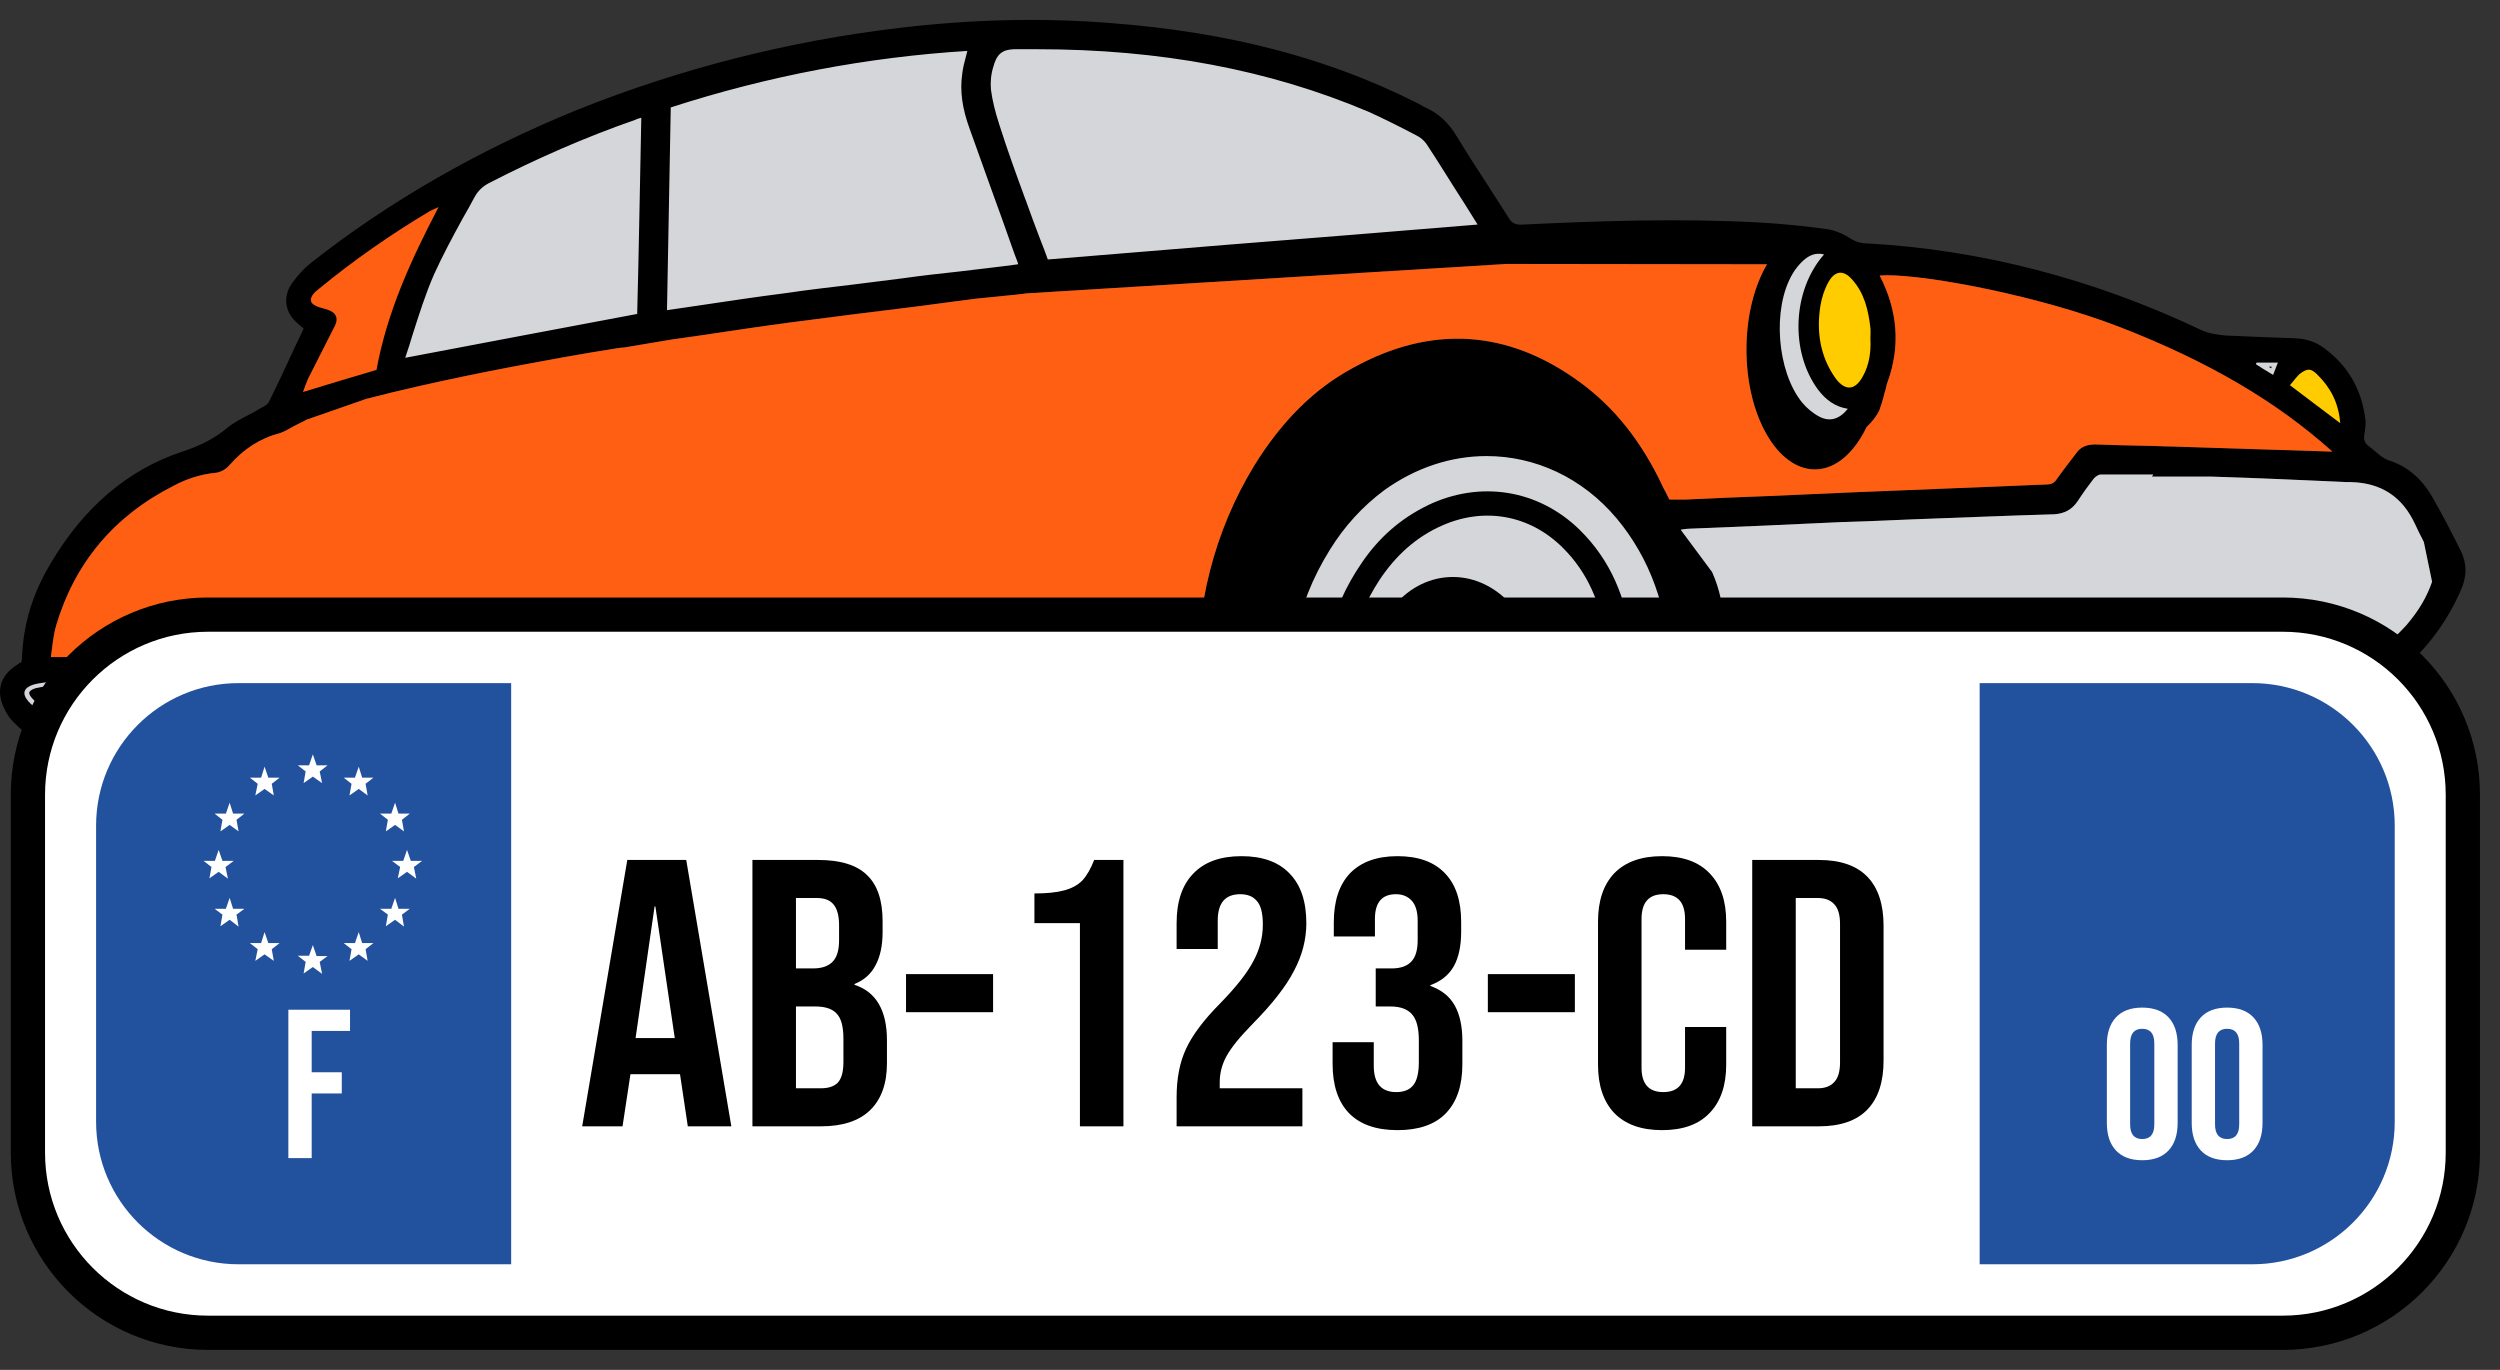
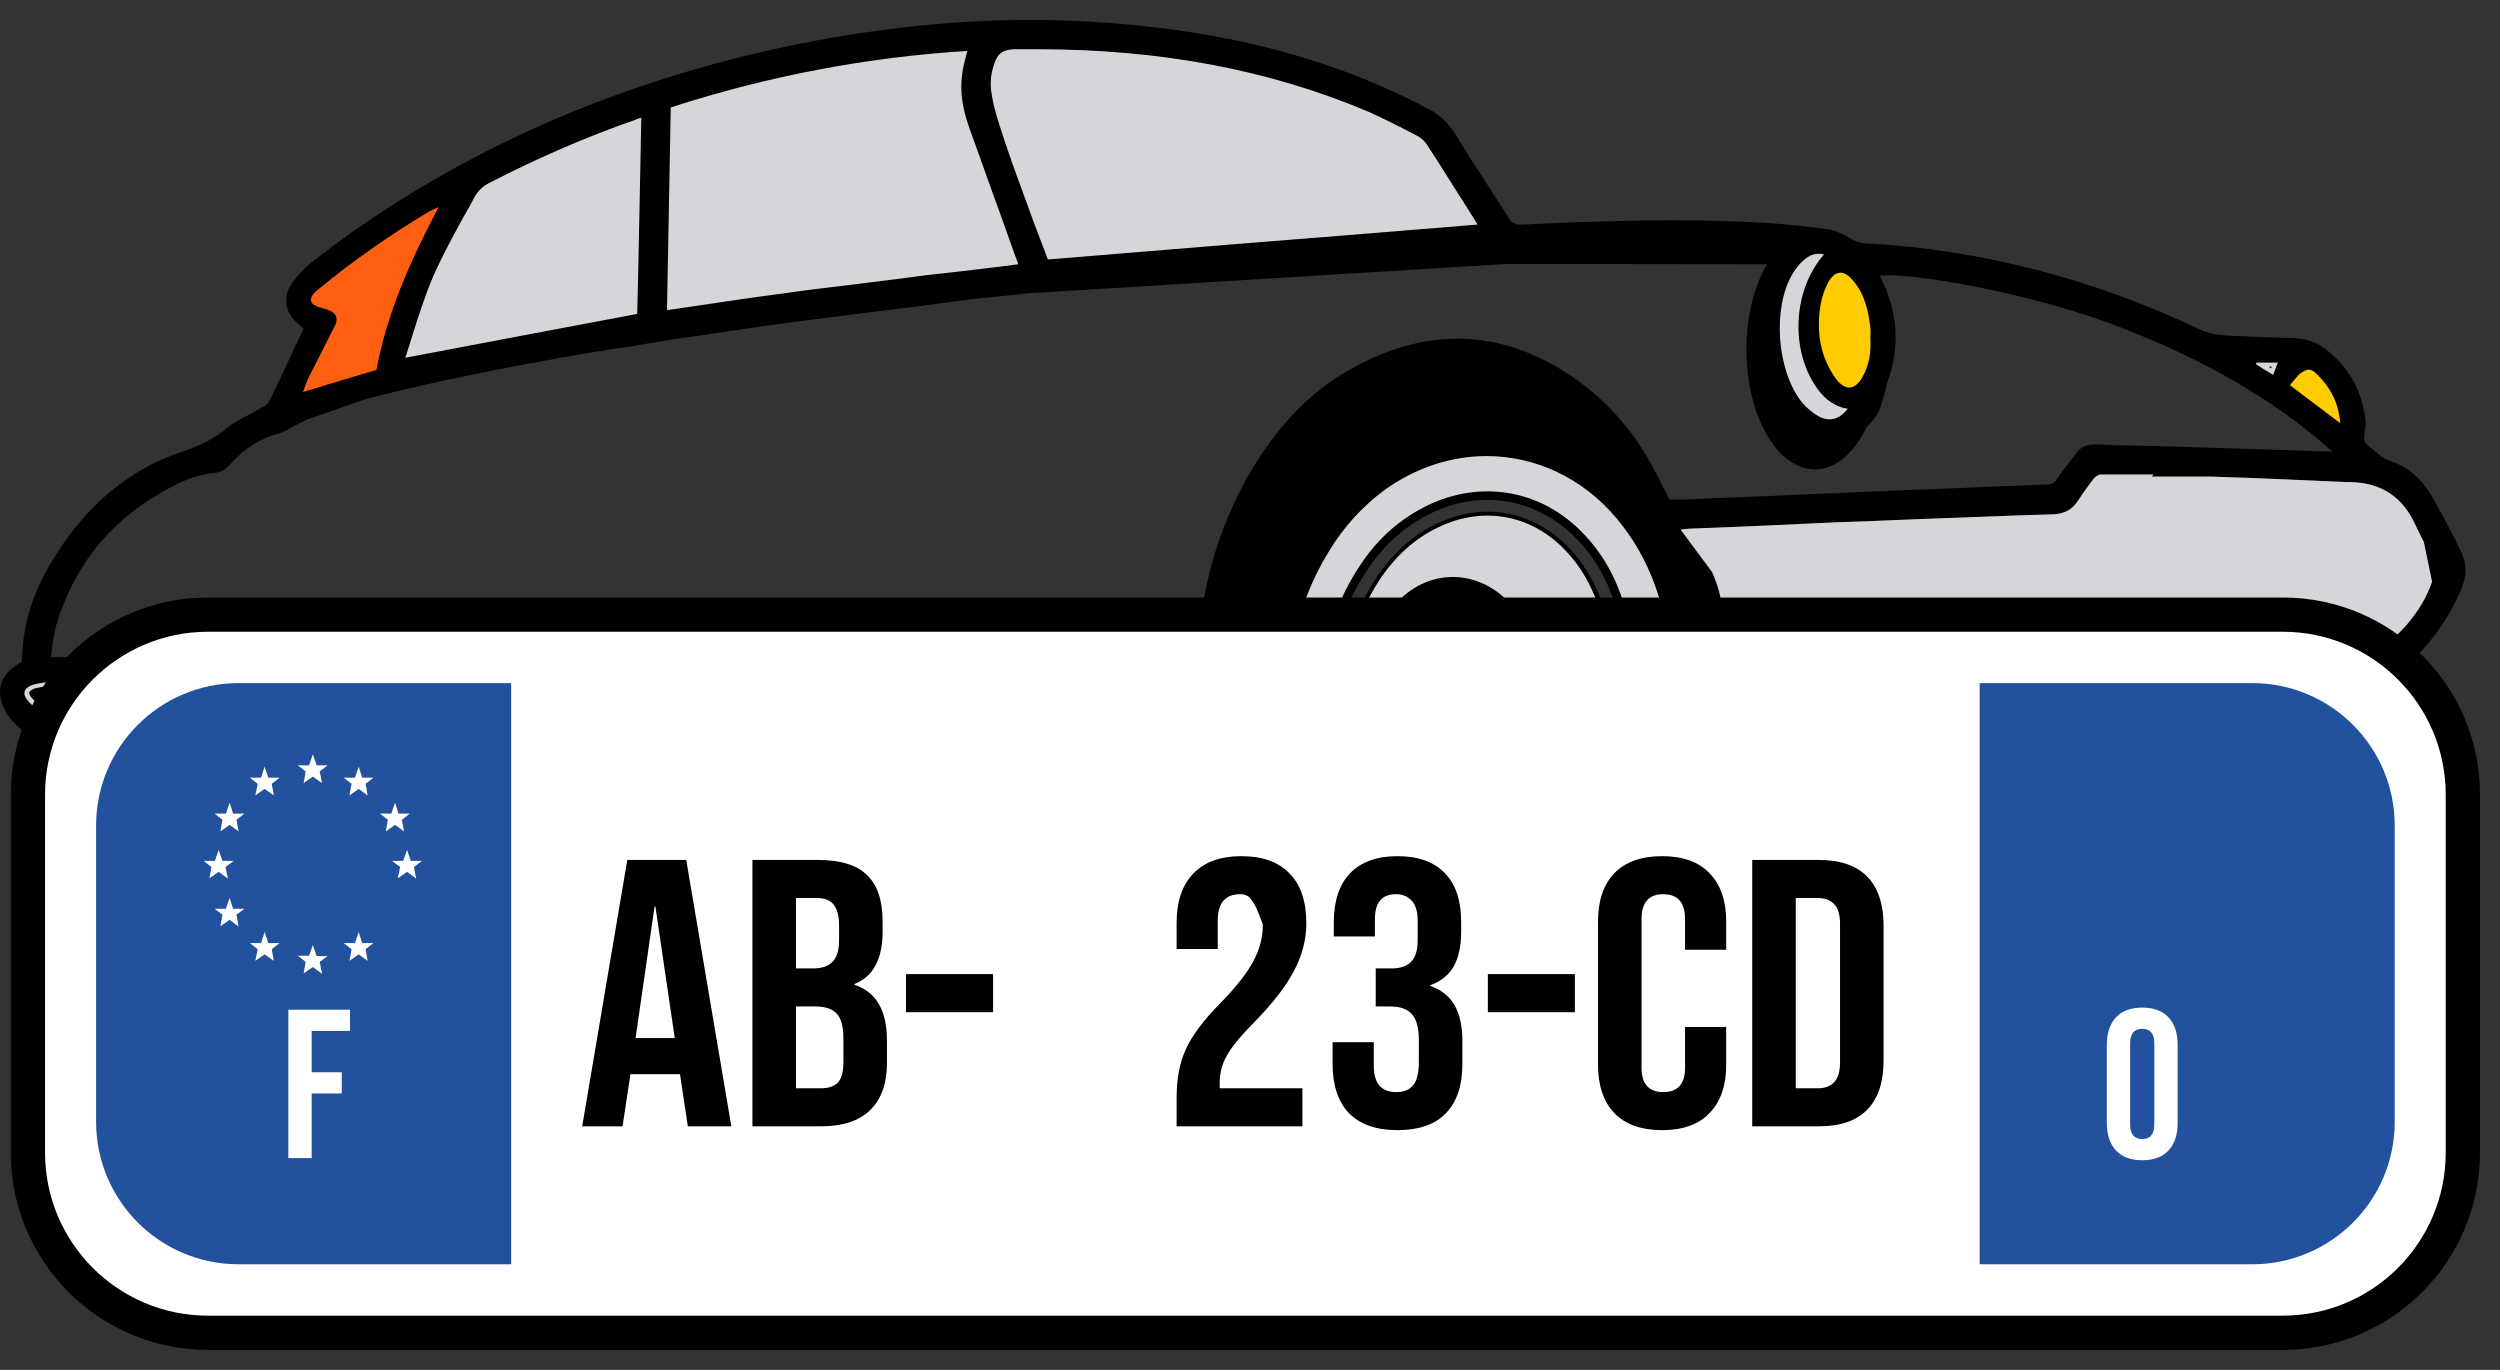
<svg xmlns="http://www.w3.org/2000/svg" width="73" height="40" viewBox="0 0 73 40" fill="none">
  <rect x="0" y="0" width="73" height="40" fill="#333333" stroke="none" />
  <g id="Group 212">
    <path id="Vector" d="M43.336 6.667C39.066 7.017 34.806 7.357 30.515 7.707C30.285 7.107 30.055 6.507 29.826 5.887C29.555 5.147 29.285 4.407 29.046 3.657C28.936 3.327 28.846 2.977 28.805 2.627C28.776 2.387 28.805 2.127 28.875 1.887C28.995 1.467 29.195 1.307 29.605 1.297C33.185 1.227 36.666 1.717 39.986 3.127C40.465 3.337 40.935 3.577 41.395 3.817C41.526 3.887 41.666 3.987 41.745 4.117C42.255 4.897 42.745 5.687 43.245 6.477C43.276 6.527 43.295 6.597 43.325 6.647L43.336 6.667Z" fill="#D4D6D9" />
    <path id="Vector_2" d="M19.346 9.207C19.386 7.137 19.426 5.117 19.466 3.047C22.376 2.097 25.346 1.527 28.406 1.357C28.336 1.657 28.256 1.917 28.216 2.187C28.146 2.717 28.256 3.237 28.436 3.727C28.866 4.937 29.306 6.147 29.736 7.357C29.786 7.487 29.836 7.627 29.906 7.817C28.706 7.997 27.536 8.087 26.376 8.247C25.216 8.397 24.056 8.537 22.906 8.697C21.736 8.857 20.576 9.037 19.346 9.207Z" fill="#D4D6D9" />
    <path id="Vector_3" d="M48.866 19.377C48.846 21.437 48.296 23.097 47.066 24.497C46.266 25.407 45.286 26.057 44.096 26.317C42.346 26.687 40.816 26.217 39.536 24.997C38.536 24.037 37.946 22.847 37.706 21.497C37.346 19.537 37.676 17.687 38.736 15.977C39.166 15.287 39.706 14.707 40.356 14.227C42.616 12.577 45.516 12.917 47.306 15.067C48.396 16.377 48.846 17.907 48.866 19.377ZM47.556 19.397C47.546 19.187 47.536 18.967 47.516 18.737C47.376 17.517 46.936 16.427 46.036 15.547C44.866 14.397 43.216 14.137 41.746 14.857C40.976 15.227 40.356 15.787 39.866 16.497C38.936 17.847 38.596 19.337 38.806 20.947C38.956 22.127 39.416 23.177 40.286 24.007C41.136 24.807 42.146 25.177 43.316 25.037C44.266 24.917 45.096 24.507 45.776 23.817C46.986 22.597 47.526 21.097 47.556 19.387V19.397Z" fill="#D4D6D9" />
    <path id="Vector_4" d="M18.725 9.267C16.355 9.717 14.045 10.147 11.695 10.587C11.695 10.527 11.695 10.437 11.715 10.357C11.985 9.547 12.225 8.727 12.555 7.947C12.895 7.167 13.335 6.437 13.735 5.687C13.845 5.487 13.995 5.337 14.205 5.227C15.595 4.507 17.025 3.887 18.495 3.367C18.595 3.337 18.695 3.317 18.845 3.277C18.805 5.297 18.765 7.277 18.715 9.267H18.725Z" fill="#D4D6D9" />
    <path id="Vector_5" d="M55.096 23.987C56.706 23.787 58.316 23.607 59.926 23.367C61.526 23.127 63.086 22.727 64.676 22.217C64.646 22.337 64.636 22.427 64.596 22.497C63.556 24.547 61.936 25.837 59.606 26.057C57.846 26.227 56.366 25.577 55.216 24.207C55.176 24.157 55.136 24.107 55.106 24.047C55.096 24.027 55.106 23.997 55.106 23.987H55.096Z" fill="black" />
    <path id="Vector_6" d="M3.496 21.657C4.926 21.637 6.366 21.607 7.806 21.587C7.926 21.937 7.836 22.267 7.806 22.587C7.726 23.367 7.496 24.097 7.096 24.777C6.886 25.127 6.636 25.447 6.296 25.687C5.676 26.127 5.026 26.077 4.476 25.557C4.126 25.227 3.896 24.807 3.736 24.367C3.466 23.627 3.376 22.867 3.406 22.087C3.406 21.997 3.426 21.907 3.436 21.817C3.436 21.777 3.466 21.747 3.486 21.677L3.496 21.657Z" fill="#D4D6D9" />
    <path id="Vector_7" d="M18.896 23.527C20.726 23.557 22.506 23.587 24.316 23.617C24.346 23.867 24.296 24.067 24.226 24.257C23.826 25.357 22.996 25.927 21.876 26.087C21.076 26.197 20.336 26.007 19.706 25.477C19.136 24.987 18.856 24.367 18.896 23.537V23.527Z" fill="black" />
    <path id="Vector_8" d="M71.866 16.107C71.606 15.587 71.316 15.017 70.996 14.467C70.686 13.947 70.266 13.607 69.766 13.447C69.606 13.397 69.496 13.297 69.376 13.197C69.306 13.137 69.236 13.077 69.166 13.027C69.006 12.907 69.016 12.787 69.056 12.577C69.056 12.527 69.066 12.477 69.076 12.417C69.076 12.327 69.076 12.247 69.056 12.157C68.936 11.327 68.536 10.657 67.866 10.167C67.616 9.977 67.326 9.887 66.996 9.877C66.346 9.857 65.666 9.827 64.996 9.797C64.786 9.777 64.506 9.747 64.276 9.637C61.116 8.137 57.826 7.287 54.506 7.107C54.336 7.107 54.176 7.057 54.006 6.947C53.846 6.847 53.586 6.717 53.316 6.687C52.746 6.607 52.066 6.537 51.386 6.497C48.986 6.367 46.566 6.457 44.486 6.557C44.246 6.577 44.136 6.517 44.026 6.317C43.796 5.957 43.556 5.587 43.326 5.227C43.056 4.817 42.796 4.407 42.546 3.997C42.296 3.567 41.976 3.287 41.576 3.117C41.516 3.087 41.456 3.047 41.396 3.017C41.356 2.997 41.316 2.977 41.276 2.957C38.736 1.687 35.856 0.937 32.476 0.677C30.496 0.517 28.476 0.557 26.326 0.807C23.066 1.187 19.876 1.997 16.856 3.207C13.956 4.387 11.336 5.897 9.066 7.687C8.866 7.847 8.676 8.057 8.516 8.287C8.256 8.667 8.316 9.127 8.686 9.437C8.736 9.487 8.786 9.527 8.836 9.567L8.866 9.597L8.596 10.167C8.356 10.687 8.106 11.227 7.846 11.747C7.806 11.817 7.696 11.877 7.596 11.927C7.486 11.997 7.376 12.057 7.256 12.117C7.046 12.227 6.826 12.337 6.646 12.487C6.286 12.787 5.876 13.007 5.326 13.187C3.746 13.707 2.446 14.807 1.476 16.457C1.086 17.107 0.826 17.787 0.716 18.477C0.676 18.687 0.666 18.887 0.646 19.097C0.646 19.177 0.646 19.247 0.626 19.327C0.626 19.337 0.596 19.347 0.576 19.357C0.546 19.377 0.516 19.397 0.476 19.427C0.026 19.717 -0.114 20.147 0.096 20.627C0.176 20.807 0.266 20.957 0.376 21.067C0.776 21.477 1.286 21.877 2.026 21.787C2.186 21.787 2.356 21.787 2.526 21.787C2.576 21.797 2.626 21.797 2.666 21.797C2.686 21.987 2.696 22.177 2.706 22.357C2.726 22.787 2.746 23.187 2.806 23.587C2.926 24.447 3.216 25.157 3.706 25.777C4.186 26.387 4.806 26.707 5.556 26.727C6.336 26.757 7.126 26.787 7.906 26.787C8.086 26.807 8.266 26.757 8.396 26.657C8.806 26.377 9.146 26.027 9.416 25.627C9.746 25.127 9.996 24.557 10.196 23.827C10.216 23.727 10.246 23.627 10.276 23.517C12.896 23.557 15.506 23.587 18.136 23.637C18.156 24.527 18.456 25.237 19.036 25.827C19.626 26.417 20.376 26.747 21.266 26.807C22.066 26.867 22.826 26.657 23.516 26.217C24.386 25.657 24.906 24.827 25.066 23.757H25.126C25.226 23.757 25.306 23.757 25.416 23.767L37.026 23.937C37.216 23.957 37.416 23.957 37.626 23.957H37.636C37.756 23.957 37.836 23.997 37.936 24.137L38.026 24.277C38.246 24.607 38.466 24.937 38.746 25.227C39.966 26.517 41.366 27.167 42.916 27.167C43.406 27.167 43.916 27.097 44.436 26.967C45.896 26.607 47.096 25.747 48.106 24.327C48.206 24.197 48.296 24.067 48.386 23.917C50.266 24.097 52.226 24.147 54.206 24.087C54.276 24.197 54.346 24.287 54.426 24.397C55.916 26.317 57.876 27.087 60.236 26.677C62.426 26.307 64.106 25.007 65.216 22.837C65.266 22.737 65.306 22.627 65.346 22.517C65.416 22.327 65.486 22.147 65.606 22.037C65.716 21.927 65.896 21.867 66.096 21.807C66.206 21.777 66.316 21.737 66.426 21.697C67.506 21.237 68.906 20.587 70.126 19.567C70.876 18.937 71.456 18.147 71.856 17.237C72.036 16.837 72.036 16.467 71.866 16.107ZM67.086 11.177C67.156 11.107 67.206 11.037 67.266 10.987C67.406 10.897 67.446 10.887 67.586 11.047C67.906 11.357 68.086 11.687 68.166 12.087L67.756 11.767C67.526 11.597 67.296 11.417 67.046 11.227C67.066 11.227 67.076 11.197 67.086 11.177ZM29.006 1.947C29.106 1.577 29.266 1.447 29.616 1.437H30.276C33.886 1.437 37.056 2.037 39.946 3.257C40.436 3.477 40.926 3.727 41.346 3.947C41.476 4.007 41.586 4.107 41.656 4.207C42.026 4.767 42.376 5.347 42.746 5.917L43.146 6.557C40.706 6.757 38.276 6.957 35.836 7.147C34.096 7.287 32.356 7.437 30.596 7.577C30.526 7.377 30.446 7.167 30.366 6.967C30.226 6.597 30.086 6.227 29.956 5.857L29.936 5.807C29.676 5.097 29.406 4.357 29.176 3.627C29.056 3.257 28.976 2.927 28.936 2.617C28.916 2.407 28.936 2.167 29.006 1.947ZM19.586 3.137C22.426 2.217 25.336 1.667 28.246 1.487C28.236 1.527 28.226 1.567 28.216 1.607C28.166 1.797 28.116 1.977 28.096 2.167C28.026 2.657 28.096 3.167 28.316 3.767C28.526 4.347 28.726 4.917 28.936 5.497C29.166 6.127 29.396 6.767 29.616 7.397C29.656 7.497 29.686 7.587 29.726 7.687V7.717C29.156 7.797 28.576 7.857 28.016 7.927C27.466 7.987 26.916 8.047 26.356 8.127C25.886 8.187 25.406 8.247 24.926 8.307C24.246 8.387 23.566 8.467 22.886 8.567C22.096 8.667 21.306 8.787 20.496 8.907L19.476 9.057L19.586 3.137ZM13.506 6.387C13.626 6.177 13.746 5.967 13.856 5.757C13.956 5.577 14.086 5.447 14.276 5.347C15.656 4.637 17.086 4.007 18.556 3.497C18.606 3.467 18.666 3.457 18.726 3.437C18.686 5.367 18.656 7.257 18.606 9.167C16.326 9.597 14.086 10.017 11.836 10.447C11.836 10.437 11.836 10.417 11.846 10.407C11.916 10.197 11.986 9.987 12.046 9.777C12.236 9.187 12.426 8.577 12.676 8.007C12.926 7.457 13.216 6.917 13.506 6.387ZM9.106 11.107L9.456 10.427C9.596 10.147 9.746 9.857 9.886 9.577C9.956 9.437 9.976 9.307 9.926 9.197C9.906 9.127 9.836 9.027 9.676 8.967C9.606 8.937 9.536 8.907 9.466 8.887C9.396 8.867 9.336 8.857 9.276 8.827C9.226 8.797 9.206 8.777 9.206 8.767C9.206 8.747 9.216 8.717 9.256 8.667C9.276 8.637 9.316 8.607 9.346 8.587L9.386 8.557C10.346 7.767 11.406 7.017 12.516 6.337C11.846 7.657 11.206 9.097 10.896 10.697C10.286 10.877 9.686 11.057 9.046 11.257C9.066 11.207 9.086 11.157 9.106 11.107ZM6.236 25.577C5.656 25.977 5.066 25.927 4.566 25.457C4.266 25.167 4.036 24.797 3.866 24.307C3.606 23.617 3.496 22.867 3.536 22.067C3.536 21.987 3.546 21.907 3.576 21.797V21.777C4.296 21.767 5.016 21.757 5.746 21.737C6.396 21.727 7.056 21.717 7.716 21.707C7.776 21.937 7.736 22.157 7.706 22.397C7.696 22.447 7.686 22.507 7.686 22.567C7.596 23.357 7.376 24.057 6.996 24.707C6.776 25.087 6.536 25.367 6.236 25.577ZM8.896 24.827C8.836 24.947 8.776 25.047 8.706 25.157C8.296 25.797 7.806 26.037 7.176 25.897C8.096 24.867 8.546 23.567 8.616 21.727H9.446C9.446 21.797 9.456 21.867 9.466 21.937C9.476 22.087 9.496 22.247 9.496 22.397C9.516 23.227 9.326 24.017 8.896 24.827ZM24.106 24.207C23.736 25.217 22.976 25.807 21.846 25.957C21.056 26.067 20.366 25.867 19.786 25.367C19.256 24.927 19.006 24.377 19.016 23.657L24.196 23.737C24.206 23.917 24.156 24.077 24.106 24.207ZM37.086 17.987C36.656 19.657 36.746 21.327 37.346 22.947C37.366 22.997 37.376 23.047 37.396 23.107C33.026 23.037 28.676 22.957 24.326 22.887C19.676 22.807 15.036 22.727 10.386 22.647L10.346 22.217C10.336 22.047 10.326 21.877 10.306 21.697C10.426 21.687 10.536 21.687 10.646 21.687L22.386 21.537C24.496 21.497 26.606 21.477 28.716 21.447C30.826 21.417 32.926 21.387 35.036 21.357H35.306C35.706 21.357 35.856 21.217 35.856 20.817C35.856 20.617 35.836 20.427 35.836 20.227C35.816 19.847 35.796 19.447 35.826 19.057C35.946 16.907 36.596 15.017 37.766 13.437C38.636 12.237 39.706 11.427 40.936 11.017C42.366 10.527 43.776 10.677 45.116 11.477C46.156 12.097 47.166 13.257 47.666 14.357C46.786 13.407 45.746 12.807 44.586 12.567C42.996 12.237 41.486 12.547 40.096 13.507C38.586 14.537 37.576 16.047 37.086 17.987ZM46.976 24.417C46.136 25.357 45.166 25.957 44.066 26.187C42.386 26.547 40.886 26.117 39.616 24.897C38.676 24.007 38.076 22.857 37.816 21.467C37.466 19.517 37.806 17.697 38.836 16.047C39.256 15.367 39.786 14.787 40.416 14.317C41.346 13.647 42.386 13.317 43.406 13.317C44.816 13.317 46.196 13.937 47.206 15.137C48.176 16.297 48.706 17.767 48.746 19.377C48.716 21.457 48.156 23.057 46.976 24.417ZM48.646 14.387L48.576 14.257C47.946 12.897 47.136 11.887 46.116 11.147C44.016 9.617 41.786 9.487 39.516 10.737C38.366 11.357 37.426 12.297 36.616 13.607C35.456 15.517 34.896 17.707 34.956 20.137V20.467C34.566 20.517 33.146 20.547 32.286 20.527L30.916 20.567C26.636 20.617 22.356 20.667 18.026 20.717H17.076L17.046 20.737C16.986 20.737 16.926 20.747 16.866 20.747C14.626 20.767 12.386 20.797 10.146 20.827C7.766 20.857 5.376 20.877 2.996 20.917C2.746 20.927 2.536 20.837 2.426 20.687C2.326 20.537 2.306 20.317 2.386 20.057H2.406C2.486 20.047 2.576 20.027 2.666 19.977C2.766 19.897 2.876 19.747 2.866 19.627C2.886 19.467 2.736 19.317 2.616 19.267C2.476 19.217 2.316 19.207 2.156 19.187H1.486C1.496 19.107 1.506 19.037 1.516 18.957C1.546 18.717 1.576 18.487 1.636 18.277C2.176 16.447 3.326 15.067 5.066 14.187C5.456 13.977 5.876 13.847 6.286 13.807C6.426 13.797 6.596 13.707 6.696 13.587C7.116 13.107 7.596 12.797 8.176 12.647C8.286 12.607 8.386 12.557 8.486 12.497L8.576 12.447C8.666 12.397 8.756 12.357 8.856 12.307C8.886 12.287 8.916 12.277 8.946 12.257L10.696 11.647C12.636 11.147 14.596 10.767 16.426 10.437C16.976 10.337 17.536 10.247 18.096 10.157C18.136 10.157 18.186 10.147 18.226 10.147L19.596 9.917L20.366 9.807C21.246 9.677 22.166 9.537 23.066 9.417C24.276 9.257 25.486 9.107 26.706 8.957C27.286 8.877 27.866 8.807 28.446 8.727C28.746 8.697 29.036 8.667 29.336 8.637C29.546 8.617 29.766 8.597 29.976 8.567L43.996 7.707C43.996 7.707 51.046 7.717 51.596 7.717C51.226 8.347 50.996 9.227 50.996 10.207C50.996 12.137 51.896 13.707 52.996 13.707C53.606 13.707 54.146 13.217 54.506 12.467C54.656 12.327 54.786 12.167 54.876 11.987C54.926 11.847 54.966 11.707 55.006 11.567C55.016 11.507 55.036 11.447 55.056 11.387C55.066 11.347 55.076 11.297 55.086 11.257C55.096 11.227 55.096 11.197 55.116 11.157C55.496 10.117 55.416 9.067 54.886 8.047C54.946 8.047 55.016 8.037 55.096 8.037C56.356 8.037 59.576 8.647 61.916 9.557C64.486 10.557 66.466 11.717 68.106 13.187L63.386 13.037C63.146 13.037 62.896 13.017 62.656 13.017C62.166 13.007 61.676 12.997 61.196 12.977C60.936 12.977 60.746 13.047 60.616 13.247C60.536 13.347 60.466 13.447 60.386 13.547C60.276 13.687 60.176 13.827 60.066 13.977C59.996 14.097 59.906 14.147 59.746 14.147C57.866 14.227 55.976 14.297 54.076 14.377C53.256 14.417 52.416 14.447 51.586 14.487C50.796 14.517 50.006 14.547 49.206 14.587H48.746C48.716 14.517 48.676 14.457 48.646 14.387ZM64.486 22.447C63.406 24.557 61.766 25.727 59.596 25.937C57.896 26.087 56.456 25.477 55.316 24.127C55.306 24.117 55.296 24.107 55.286 24.087C55.816 24.017 56.336 23.957 56.866 23.897C57.876 23.767 58.916 23.647 59.946 23.487C61.386 23.267 62.876 22.907 64.496 22.397C64.496 22.417 64.486 22.427 64.486 22.447ZM70.256 18.267C69.796 18.767 69.246 19.227 68.516 19.677C67.246 20.487 65.776 21.127 63.876 21.697C61.916 22.287 59.826 22.707 57.466 22.987C55.086 23.247 52.676 23.327 50.286 23.187C49.996 23.177 49.706 23.157 49.406 23.127C49.216 23.117 49.026 23.097 48.836 23.087C49.776 20.887 50.916 18.787 49.996 16.707L49.076 15.467C49.076 15.467 49.116 15.467 49.136 15.457C49.206 15.447 49.286 15.437 49.356 15.437C50.086 15.407 50.816 15.377 51.546 15.347C52.276 15.317 52.996 15.277 53.716 15.247C54.416 15.227 55.116 15.197 55.806 15.167C57.196 15.117 58.586 15.057 59.986 15.017C60.276 14.997 60.496 14.887 60.666 14.637C60.836 14.377 60.996 14.157 61.136 13.977C61.206 13.897 61.296 13.857 61.326 13.857C61.666 13.857 61.996 13.857 62.346 13.857H62.876C62.876 13.857 62.846 13.897 62.836 13.917H64.216C64.306 13.917 64.416 13.917 64.576 13.917C65.896 13.957 67.196 14.017 68.516 14.077H68.636C69.536 14.097 70.146 14.507 70.516 15.297C70.586 15.457 70.666 15.607 70.746 15.767C70.756 15.787 70.766 15.807 70.776 15.827L71.016 16.987C70.866 17.427 70.626 17.837 70.256 18.267Z" fill="black" />
    <path id="Vector_9" d="M71.016 16.987C70.866 17.427 70.626 17.837 70.256 18.267C69.796 18.767 69.246 19.227 68.516 19.677C67.246 20.487 65.776 21.127 63.876 21.697C61.916 22.287 59.826 22.707 57.466 22.987C55.086 23.247 52.676 23.327 50.286 23.187C49.996 23.177 49.706 23.157 49.406 23.127C49.216 23.117 49.026 23.097 48.836 23.087C49.776 20.887 50.916 18.787 49.996 16.707L49.076 15.467C49.076 15.467 49.116 15.467 49.136 15.457C49.206 15.447 49.286 15.437 49.356 15.437C50.086 15.407 50.816 15.377 51.546 15.347C52.276 15.317 52.996 15.277 53.716 15.247C54.416 15.227 55.116 15.197 55.806 15.167C57.196 15.117 58.586 15.057 59.986 15.017C60.276 14.997 60.496 14.887 60.666 14.637C60.836 14.377 60.996 14.157 61.136 13.977C61.206 13.897 61.296 13.857 61.326 13.857C61.666 13.857 61.996 13.857 62.346 13.857H62.876C62.876 13.857 62.846 13.897 62.836 13.917H64.216C64.306 13.917 64.416 13.917 64.576 13.917C65.896 13.957 67.196 14.017 68.516 14.077H68.636C69.536 14.097 70.146 14.507 70.516 15.297C70.586 15.457 70.666 15.607 70.746 15.767C70.756 15.787 70.766 15.807 70.776 15.827L71.016 16.987Z" fill="#D4D6D9" />
-     <path id="Vector_10" d="M68.106 13.187L63.386 13.037C63.146 13.037 62.896 13.017 62.656 13.017C62.166 13.007 61.676 12.997 61.196 12.977C60.936 12.977 60.746 13.047 60.616 13.247C60.536 13.347 60.466 13.447 60.386 13.547C60.276 13.687 60.176 13.827 60.066 13.977C59.996 14.097 59.906 14.147 59.746 14.147C57.866 14.227 55.976 14.297 54.076 14.377C53.256 14.417 52.416 14.447 51.586 14.487C50.796 14.517 50.006 14.547 49.206 14.587H48.746C48.716 14.517 48.676 14.457 48.646 14.387L48.576 14.257C47.946 12.897 47.136 11.887 46.116 11.147C44.016 9.617 41.786 9.487 39.516 10.737C38.366 11.357 37.426 12.297 36.616 13.607C35.456 15.517 34.896 17.707 34.956 20.137V20.467C34.566 20.517 33.146 20.547 32.286 20.527L30.916 20.567C26.636 20.617 22.356 20.667 18.026 20.717H17.076L17.046 20.737C16.986 20.737 16.926 20.747 16.866 20.747C14.626 20.767 12.386 20.797 10.146 20.827C7.766 20.857 5.376 20.877 2.996 20.917C2.746 20.927 2.536 20.837 2.426 20.687C2.326 20.537 2.306 20.317 2.386 20.057H2.406C2.486 20.047 2.576 20.027 2.666 19.977C2.766 19.897 2.876 19.747 2.866 19.627C2.886 19.467 2.736 19.317 2.616 19.267C2.476 19.217 2.316 19.207 2.156 19.187H1.486C1.496 19.107 1.506 19.037 1.516 18.957C1.546 18.717 1.576 18.487 1.636 18.277C2.176 16.447 3.326 15.067 5.066 14.187C5.456 13.977 5.876 13.847 6.286 13.807C6.426 13.797 6.596 13.707 6.696 13.587C7.116 13.107 7.596 12.797 8.176 12.647C8.286 12.607 8.386 12.557 8.486 12.497L8.576 12.447C8.666 12.397 8.756 12.357 8.856 12.307C8.886 12.287 8.916 12.277 8.946 12.257L10.696 11.647C12.636 11.147 14.596 10.767 16.426 10.437C16.976 10.337 17.536 10.247 18.096 10.157C18.136 10.157 18.186 10.147 18.226 10.147L19.596 9.917L20.366 9.807C21.246 9.677 22.166 9.537 23.066 9.417C24.276 9.257 25.486 9.107 26.706 8.957C27.286 8.877 27.866 8.807 28.446 8.727C28.746 8.697 29.036 8.667 29.336 8.637C29.546 8.617 29.766 8.597 29.976 8.567L43.996 7.707C43.996 7.707 51.046 7.717 51.596 7.717C51.226 8.347 50.996 9.227 50.996 10.207C50.996 12.137 51.896 13.707 52.996 13.707C53.606 13.707 54.146 13.217 54.506 12.467C54.656 12.327 54.786 12.167 54.876 11.987C54.926 11.847 54.966 11.707 55.006 11.567C55.016 11.507 55.036 11.447 55.056 11.387C55.066 11.347 55.076 11.297 55.086 11.257C55.096 11.227 55.096 11.197 55.116 11.157C55.496 10.117 55.416 9.067 54.886 8.047C54.946 8.047 55.016 8.037 55.096 8.037C56.356 8.037 59.576 8.647 61.916 9.557C64.486 10.557 66.466 11.717 68.106 13.187Z" fill="#FF5F12" />
    <path id="Vector_11" d="M11.006 10.797C10.296 11.007 9.596 11.217 8.846 11.447C8.906 11.287 8.946 11.167 8.996 11.057C9.256 10.547 9.516 10.027 9.776 9.517C9.876 9.327 9.836 9.157 9.626 9.067C9.496 9.007 9.346 8.997 9.216 8.927C9.046 8.847 9.036 8.727 9.156 8.577C9.196 8.527 9.246 8.487 9.296 8.447C10.316 7.607 11.406 6.847 12.546 6.167C12.596 6.137 12.656 6.117 12.806 6.047C11.996 7.597 11.306 9.107 10.996 10.787L11.006 10.797Z" fill="#FF5F12" />
    <path id="Vector_12" d="M8.496 21.597H9.546C9.576 21.857 9.616 22.127 9.616 22.397C9.636 23.277 9.406 24.107 8.996 24.887C8.936 25.007 8.866 25.117 8.796 25.227C8.376 25.907 7.796 26.247 6.936 25.977C8.096 24.757 8.446 23.247 8.486 21.607L8.496 21.597Z" fill="black" />
    <path id="Vector_13" d="M54.616 9.887C54.636 10.267 54.586 10.647 54.396 10.987C54.176 11.397 53.886 11.427 53.606 11.057C53.146 10.417 53.036 9.687 53.156 8.927C53.196 8.687 53.276 8.437 53.396 8.227C53.586 7.897 53.836 7.877 54.086 8.167C54.446 8.567 54.556 9.067 54.616 9.577C54.626 9.677 54.616 9.787 54.616 9.887Z" fill="#FFCC00" />
    <path id="Vector_14" d="M53.256 7.437C52.336 8.487 52.266 10.267 53.086 11.377C53.306 11.667 53.576 11.877 53.956 11.937C53.716 12.237 53.436 12.327 53.126 12.167C52.936 12.067 52.756 11.917 52.616 11.747C51.886 10.837 51.746 9.017 52.336 8.007C52.416 7.867 52.526 7.727 52.656 7.607C52.816 7.467 52.996 7.367 53.256 7.427V7.437Z" fill="#D4D6D9" />
    <path id="Vector_15" d="M66.865 11.247C66.995 11.107 67.075 10.967 67.195 10.887C67.395 10.747 67.495 10.767 67.675 10.947C68.045 11.317 68.285 11.747 68.335 12.357C67.825 11.977 67.385 11.637 66.865 11.247Z" fill="#FFCC00" />
    <path id="Vector_16" d="M1.586 19.887C1.586 20.137 1.566 20.317 1.586 20.497C1.616 20.667 1.686 20.837 1.746 21.027C1.666 21.027 1.566 21.057 1.516 21.027C1.276 20.857 1.016 20.687 0.826 20.477C0.626 20.247 0.696 20.077 0.986 19.987C1.166 19.937 1.366 19.927 1.576 19.897L1.586 19.887Z" fill="#D4D6D9" />
    <path id="Vector_17" d="M66.375 10.947C66.175 10.827 66.025 10.737 65.875 10.637C65.875 10.617 65.885 10.597 65.895 10.587H66.515C66.465 10.707 66.435 10.797 66.375 10.947Z" fill="#D4D6D9" />
-     <path id="Vector_18" d="M47.555 19.397C47.515 21.107 46.985 22.607 45.775 23.827C45.095 24.507 44.265 24.927 43.315 25.047C42.155 25.197 41.135 24.827 40.285 24.017C39.405 23.187 38.945 22.137 38.805 20.957C38.605 19.347 38.945 17.847 39.865 16.507C40.345 15.797 40.965 15.247 41.745 14.867C43.225 14.157 44.865 14.417 46.035 15.557C46.925 16.427 47.365 17.517 47.515 18.747C47.545 18.967 47.545 19.197 47.555 19.407V19.397ZM46.955 19.357C46.935 19.177 46.935 18.907 46.895 18.647C46.745 17.637 46.375 16.727 45.635 15.997C44.675 15.047 43.345 14.807 42.115 15.357C41.345 15.697 40.755 16.247 40.295 16.937C39.465 18.197 39.185 19.587 39.425 21.077C39.585 22.027 39.965 22.887 40.675 23.567C41.415 24.277 42.305 24.597 43.335 24.447C44.265 24.307 44.995 23.807 45.595 23.127C46.525 22.077 46.915 20.827 46.955 19.357Z" fill="black" />
    <path id="Vector (Stroke)" fill-rule="evenodd" clip-rule="evenodd" d="M45.948 15.646C44.816 14.544 43.233 14.292 41.8 14.979C41.04 15.35 40.437 15.885 39.969 16.577L39.968 16.578L39.968 16.578C39.066 17.891 38.733 19.36 38.929 20.942L38.929 20.942C39.066 22.098 39.516 23.119 40.371 23.926L40.371 23.926C41.197 24.713 42.18 25.068 43.299 24.923L43.3 24.923C44.221 24.807 45.026 24.4 45.687 23.739C46.868 22.548 47.389 21.084 47.43 19.405C47.428 19.349 47.426 19.294 47.424 19.238C47.418 19.078 47.413 18.92 47.391 18.764L47.391 18.762L47.391 18.762C47.244 17.553 46.813 16.492 45.948 15.646ZM47.68 19.397C47.678 19.347 47.676 19.294 47.674 19.241C47.668 19.078 47.662 18.9 47.639 18.731C47.487 17.48 47.037 16.362 46.123 15.468L46.123 15.467C44.914 14.29 43.218 14.022 41.691 14.754L41.691 14.754L41.691 14.755C40.89 15.144 40.254 15.709 39.762 16.437C38.824 17.803 38.478 19.333 38.681 20.972C38.824 22.176 39.295 23.255 40.199 24.108C41.074 24.941 42.131 25.326 43.331 25.171C44.31 25.047 45.165 24.614 45.864 23.915L45.864 23.915C47.099 22.67 47.638 21.14 47.68 19.407H47.68V19.397H47.68ZM42.065 15.243C43.341 14.672 44.727 14.922 45.723 15.908C45.723 15.908 45.723 15.908 45.723 15.908L45.635 15.997L45.723 15.908C45.723 15.908 45.723 15.908 45.723 15.908C46.487 16.662 46.866 17.599 47.019 18.628C47.019 18.628 47.019 18.628 47.019 18.628L46.895 18.647L47.019 18.629C47.019 18.628 47.019 18.628 47.019 18.628C47.04 18.764 47.05 18.901 47.058 19.024C47.059 19.055 47.061 19.084 47.063 19.112C47.068 19.2 47.072 19.278 47.08 19.343L47.081 19.352L47.08 19.36C47.04 20.852 46.643 22.133 45.689 23.21C45.689 23.21 45.689 23.21 45.689 23.21L45.595 23.127L45.689 23.21C45.689 23.21 45.689 23.21 45.689 23.21C45.075 23.905 44.321 24.425 43.354 24.571L43.353 24.571C42.282 24.727 41.355 24.392 40.589 23.657L40.675 23.567L40.589 23.657C39.855 22.955 39.465 22.068 39.302 21.098L39.302 21.097C39.057 19.577 39.343 18.155 40.191 16.868L40.191 16.868C40.662 16.162 41.269 15.594 42.065 15.243ZM45.547 16.086C44.624 15.172 43.349 14.942 42.166 15.471L42.166 15.471C41.421 15.8 40.849 16.332 40.4 17.006C39.588 18.239 39.314 19.597 39.549 21.057C39.705 21.986 40.075 22.819 40.762 23.477L40.762 23.477C41.476 24.162 42.328 24.467 43.317 24.323C44.21 24.189 44.915 23.709 45.502 23.044L45.502 23.044C46.406 22.023 46.789 20.806 46.83 19.362C46.823 19.291 46.818 19.208 46.813 19.121C46.811 19.094 46.81 19.067 46.808 19.04C46.801 18.918 46.791 18.79 46.772 18.666L46.772 18.665C46.624 17.675 46.264 16.792 45.547 16.086L45.547 16.086Z" fill="black" />
    <path id="Vector_19" d="M46.946 19.347C46.916 20.807 46.516 22.067 45.586 23.117C44.986 23.797 44.256 24.307 43.326 24.437C42.286 24.587 41.406 24.267 40.666 23.557C39.956 22.877 39.576 22.017 39.416 21.067C39.176 19.587 39.456 18.197 40.286 16.927C40.746 16.237 41.336 15.687 42.106 15.347C43.346 14.797 44.666 15.037 45.626 15.987C46.366 16.717 46.736 17.627 46.886 18.637C46.926 18.897 46.936 19.157 46.946 19.347ZM44.776 19.667C44.776 18.987 44.536 18.277 43.996 17.687C43.036 16.657 41.576 16.737 40.726 17.857C39.886 18.957 39.946 20.677 40.846 21.727C41.806 22.847 43.356 22.777 44.216 21.577C44.606 21.037 44.776 20.427 44.776 19.657V19.667Z" fill="#D4D6D9" />
    <path id="Vector_20" d="M44.775 19.667C44.775 20.437 44.605 21.047 44.215 21.587C43.355 22.787 41.805 22.847 40.845 21.737C39.945 20.687 39.885 18.967 40.725 17.867C41.575 16.747 43.035 16.667 43.995 17.697C44.535 18.287 44.765 18.997 44.775 19.677V19.667ZM40.735 19.687C40.745 20.287 40.895 20.837 41.285 21.297C41.995 22.167 43.105 22.127 43.755 21.217C44.385 20.337 44.315 18.947 43.595 18.137C42.905 17.357 41.865 17.387 41.215 18.217C40.885 18.647 40.745 19.147 40.725 19.687H40.735Z" fill="black" />
    <path id="Vector (Stroke)_2" fill-rule="evenodd" clip-rule="evenodd" d="M42.325 17.1C41.774 17.129 41.229 17.409 40.825 17.942L40.825 17.942C40.021 18.995 40.078 20.649 40.94 21.655C41.397 22.183 41.988 22.427 42.562 22.403C43.136 22.378 43.704 22.085 44.114 21.514L44.114 21.513C44.484 21.001 44.649 20.422 44.65 19.677C44.64 19.025 44.42 18.346 43.903 17.781C43.447 17.292 42.877 17.071 42.325 17.1ZM44.9 19.667H44.9V19.677H44.9C44.899 20.462 44.723 21.096 44.317 21.66C43.866 22.289 43.229 22.625 42.573 22.653C41.917 22.681 41.254 22.4 40.751 21.818L40.75 21.818C39.812 20.724 39.749 18.939 40.626 17.791C41.071 17.204 41.682 16.884 42.312 16.851C42.943 16.817 43.583 17.071 44.087 17.611L44.087 17.612L44.087 17.612C44.648 18.225 44.888 18.962 44.9 19.667ZM42.386 17.448C42.855 17.433 43.322 17.639 43.689 18.054C44.447 18.907 44.52 20.362 43.857 21.289C43.512 21.772 43.038 22.033 42.547 22.049C42.056 22.066 41.565 21.837 41.189 21.377C40.803 20.921 40.642 20.385 40.614 19.812H40.595L40.6 19.682C40.621 19.123 40.767 18.596 41.116 18.14L41.117 18.14L41.117 18.14C41.462 17.699 41.917 17.463 42.386 17.448ZM40.857 19.562H40.858L40.86 19.684C40.87 20.264 41.014 20.784 41.38 21.216L41.382 21.218L41.382 21.218C41.716 21.626 42.135 21.813 42.538 21.799C42.942 21.786 43.348 21.572 43.653 21.144L43.654 21.144C44.25 20.311 44.183 18.986 43.502 18.22L43.502 18.22C43.178 17.854 42.78 17.685 42.394 17.698C42.008 17.71 41.619 17.904 41.314 18.293C41.03 18.664 40.893 19.092 40.857 19.562Z" fill="black" />
    <path id="Vector_21" d="M40.736 19.687C40.756 19.157 40.886 18.657 41.226 18.217C41.866 17.387 42.906 17.357 43.606 18.137C44.326 18.947 44.396 20.337 43.766 21.217C43.116 22.127 42.006 22.167 41.296 21.297C40.916 20.827 40.756 20.287 40.746 19.687H40.736Z" fill="#D4D6D9" />
    <path id="Vector_22" d="M66.246 10.707H66.336C66.336 10.707 66.326 10.737 66.316 10.757C66.296 10.737 66.266 10.727 66.246 10.707Z" fill="black" />
    <path id="Vector_23" d="M1.475 20.517C1.495 20.647 1.535 20.767 1.585 20.897C1.585 20.897 1.585 20.907 1.585 20.917L1.445 20.817C1.255 20.677 1.075 20.547 0.935 20.387C0.875 20.317 0.845 20.257 0.855 20.217C0.865 20.177 0.935 20.127 1.035 20.097C1.155 20.067 1.275 20.047 1.415 20.037C1.435 20.037 1.445 20.037 1.465 20.037C1.465 20.057 1.465 20.077 1.465 20.107C1.465 20.257 1.465 20.397 1.475 20.527V20.517Z" fill="black" />
    <path id="Vector_24" d="M48.006 14.937C47.926 14.837 47.836 14.737 47.756 14.647C46.896 13.647 45.846 12.957 44.556 12.687C42.966 12.357 41.496 12.697 40.166 13.607C38.606 14.677 37.666 16.197 37.206 18.017C36.786 19.667 36.866 21.297 37.456 22.897C37.496 22.987 37.516 23.087 37.566 23.237C28.436 23.077 19.366 22.927 10.266 22.767C10.236 22.367 10.206 21.997 10.176 21.577C10.346 21.567 10.496 21.557 10.646 21.557C14.566 21.507 18.476 21.457 22.386 21.407C26.606 21.347 30.816 21.297 35.036 21.237H35.306C35.636 21.237 35.726 21.147 35.726 20.817C35.716 20.227 35.666 19.637 35.696 19.047C35.816 16.977 36.416 15.057 37.666 13.367C38.496 12.227 39.546 11.347 40.896 10.897C42.386 10.387 43.826 10.567 45.176 11.367C46.426 12.107 47.656 13.637 48.006 14.937Z" fill="black" />
    <path id="Vector (Stroke)_3" fill-rule="evenodd" clip-rule="evenodd" d="M45.112 11.474C43.792 10.692 42.39 10.518 40.936 11.015L40.935 11.015C39.615 11.455 38.585 12.316 37.767 13.44L37.766 13.441C36.533 15.108 35.939 17.004 35.821 19.054C35.801 19.441 35.816 19.825 35.831 20.214C35.839 20.412 35.847 20.612 35.851 20.815L35.851 20.817C35.851 20.983 35.831 21.136 35.728 21.239C35.625 21.342 35.472 21.362 35.306 21.362H35.037C32.927 21.392 30.82 21.419 28.713 21.447L28.712 21.447C26.605 21.474 24.497 21.502 22.387 21.532L22.387 21.532L10.647 21.682L10.646 21.682C10.537 21.682 10.429 21.687 10.309 21.694C10.325 21.909 10.341 22.112 10.357 22.315C10.365 22.424 10.373 22.533 10.382 22.644C15.02 22.725 19.65 22.804 24.284 22.883C28.648 22.957 33.014 23.032 37.396 23.109C37.393 23.099 37.39 23.089 37.387 23.08C37.371 23.025 37.358 22.984 37.342 22.948L37.338 22.94L37.338 22.94C36.74 21.316 36.658 19.66 37.085 17.986C37.551 16.141 38.506 14.593 40.095 13.504L40.095 13.504C41.451 12.576 42.955 12.227 44.581 12.564L44.581 12.564C45.808 12.821 46.821 13.449 47.661 14.353C47.459 13.906 47.171 13.448 46.83 13.02C46.33 12.392 45.721 11.835 45.112 11.474L45.112 11.474ZM45.239 11.259C43.86 10.442 42.382 10.256 40.856 10.778C39.476 11.238 38.407 12.137 37.565 13.293C36.299 15.005 35.692 16.949 35.571 19.04L35.571 19.04C35.551 19.439 35.566 19.843 35.582 20.239C35.59 20.434 35.597 20.628 35.601 20.818C35.601 20.981 35.576 21.037 35.551 21.062C35.526 21.087 35.469 21.112 35.306 21.112L35.036 21.112L35.034 21.112C32.924 21.142 30.817 21.169 28.709 21.197L28.709 21.197C26.601 21.224 24.494 21.252 22.384 21.282L10.646 21.432C10.645 21.432 10.645 21.432 10.645 21.432C10.507 21.432 10.37 21.44 10.222 21.449C10.204 21.45 10.186 21.451 10.168 21.452L10.042 21.459L10.051 21.586C10.07 21.848 10.089 22.092 10.107 22.335C10.119 22.481 10.13 22.627 10.141 22.776L10.15 22.89L10.264 22.892C14.939 22.974 19.608 23.053 24.28 23.133C28.701 23.209 33.125 23.284 37.563 23.362L37.74 23.365L37.684 23.197C37.665 23.139 37.651 23.09 37.637 23.043C37.633 23.032 37.63 23.02 37.627 23.009C37.611 22.955 37.594 22.902 37.572 22.85C36.992 21.275 36.913 19.672 37.327 18.047L37.327 18.047C37.781 16.252 38.705 14.76 40.236 13.71C41.54 12.818 42.976 12.486 44.53 12.809C45.789 13.073 46.816 13.746 47.661 14.728L47.662 14.73L47.686 14.757C47.76 14.84 47.838 14.927 47.908 15.015L48.282 15.482L48.126 14.904C47.946 14.233 47.541 13.51 47.026 12.864C46.511 12.217 45.88 11.638 45.239 11.259Z" fill="black" />
    <path id="Vector_25" d="M66.655 17.947H6.075C3.17 17.947 0.815 20.302 0.815 23.207V33.657C0.815 36.562 3.17 38.917 6.075 38.917H66.655C69.561 38.917 71.915 36.562 71.915 33.657V23.207C71.915 20.302 69.561 17.947 66.655 17.947Z" fill="white" />
    <path id="Vector (Stroke)_4" fill-rule="evenodd" clip-rule="evenodd" d="M6.075 18.447C3.447 18.447 1.315 20.578 1.315 23.207V33.657C1.315 36.286 3.447 38.417 6.075 38.417H66.655C69.284 38.417 71.415 36.286 71.415 33.657V23.207C71.415 20.578 69.284 18.447 66.655 18.447H6.075ZM0.315 23.207C0.315 20.026 2.894 17.447 6.075 17.447H66.655C69.837 17.447 72.415 20.026 72.415 23.207V33.657C72.415 36.838 69.837 39.417 66.655 39.417H6.075C2.894 39.417 0.315 36.838 0.315 33.657V23.207Z" fill="black" />
    <path id="Vector_26" d="M65.766 19.947H6.966C4.668 19.947 2.806 21.81 2.806 24.107V32.757C2.806 35.055 4.668 36.917 6.966 36.917H65.766C68.063 36.917 69.926 35.055 69.926 32.757V24.107C69.926 21.81 68.063 19.947 65.766 19.947Z" fill="#22519E" />
    <path id="Vector_27" d="M57.806 19.567H14.926V38.217H57.806V19.567Z" fill="white" />
    <g id="OV-OOO-KO">
      <g id="AB-123-CD">
        <path d="M18.317 25.111H20.038L21.355 32.889H20.084L19.853 31.344V31.367H18.409L18.178 32.889H17L18.317 25.111ZM19.703 30.311L19.137 26.467H19.114L18.559 30.311H19.703Z" fill="black" />
        <path d="M21.971 25.111H23.889C24.543 25.111 25.021 25.259 25.321 25.556C25.621 25.844 25.772 26.293 25.772 26.9V27.211C25.772 27.611 25.702 27.937 25.564 28.189C25.433 28.441 25.229 28.622 24.951 28.733V28.756C25.583 28.963 25.899 29.504 25.899 30.378V31.044C25.899 31.644 25.733 32.104 25.402 32.422C25.078 32.733 24.601 32.889 23.97 32.889H21.971V25.111ZM23.739 28.278C23.993 28.278 24.181 28.215 24.305 28.089C24.436 27.963 24.501 27.752 24.501 27.456V27.022C24.501 26.741 24.447 26.537 24.339 26.411C24.239 26.285 24.077 26.222 23.854 26.222H23.242V28.278H23.739ZM23.97 31.778C24.193 31.778 24.358 31.722 24.466 31.611C24.574 31.493 24.628 31.293 24.628 31.011V30.333C24.628 29.978 24.563 29.733 24.432 29.6C24.308 29.459 24.101 29.389 23.808 29.389H23.242V31.778H23.97Z" fill="black" />
        <path d="M26.456 28.444H28.998V29.556H26.456V28.444Z" fill="black" />
-         <path d="M31.534 26.956H30.205V26.089C30.567 26.089 30.856 26.059 31.072 26C31.295 25.941 31.472 25.844 31.603 25.711C31.734 25.57 31.849 25.37 31.95 25.111H32.804V32.889H31.534V26.956Z" fill="black" />
-         <path d="M34.357 32.044C34.357 31.489 34.449 31.015 34.634 30.622C34.819 30.222 35.15 29.782 35.627 29.3C36.097 28.819 36.42 28.407 36.597 28.067C36.782 27.726 36.875 27.37 36.875 27C36.875 26.667 36.817 26.437 36.702 26.311C36.594 26.178 36.432 26.111 36.216 26.111C35.777 26.111 35.558 26.367 35.558 26.878V27.711H34.357V26.956C34.357 26.326 34.518 25.844 34.842 25.511C35.165 25.17 35.635 25 36.251 25C36.867 25 37.337 25.17 37.66 25.511C37.984 25.844 38.145 26.326 38.145 26.956C38.145 27.43 38.026 27.893 37.787 28.344C37.556 28.796 37.152 29.315 36.574 29.9C36.197 30.285 35.943 30.6 35.812 30.844C35.681 31.081 35.616 31.337 35.616 31.611V31.778H38.03V32.889H34.357V32.044Z" fill="black" />
+         <path d="M34.357 32.044C34.357 31.489 34.449 31.015 34.634 30.622C34.819 30.222 35.15 29.782 35.627 29.3C36.097 28.819 36.42 28.407 36.597 28.067C36.782 27.726 36.875 27.37 36.875 27C36.594 26.178 36.432 26.111 36.216 26.111C35.777 26.111 35.558 26.367 35.558 26.878V27.711H34.357V26.956C34.357 26.326 34.518 25.844 34.842 25.511C35.165 25.17 35.635 25 36.251 25C36.867 25 37.337 25.17 37.66 25.511C37.984 25.844 38.145 26.326 38.145 26.956C38.145 27.43 38.026 27.893 37.787 28.344C37.556 28.796 37.152 29.315 36.574 29.9C36.197 30.285 35.943 30.6 35.812 30.844C35.681 31.081 35.616 31.337 35.616 31.611V31.778H38.03V32.889H34.357V32.044Z" fill="black" />
        <path d="M40.807 33C40.183 33 39.709 32.833 39.386 32.5C39.07 32.167 38.912 31.689 38.912 31.067V30.433H40.114V31.122C40.114 31.633 40.333 31.889 40.772 31.889C40.988 31.889 41.149 31.826 41.257 31.7C41.373 31.567 41.43 31.337 41.43 31.011V30.378C41.43 30.022 41.365 29.77 41.234 29.622C41.103 29.467 40.891 29.389 40.599 29.389H40.171V28.278H40.633C40.888 28.278 41.076 28.215 41.199 28.089C41.33 27.963 41.396 27.752 41.396 27.456V26.889C41.396 26.622 41.338 26.426 41.222 26.3C41.107 26.174 40.953 26.111 40.761 26.111C40.352 26.111 40.148 26.352 40.148 26.833V27.344H38.947V26.933C38.947 26.311 39.105 25.833 39.42 25.5C39.744 25.167 40.206 25 40.807 25C41.415 25 41.877 25.167 42.193 25.5C42.509 25.826 42.666 26.3 42.666 26.922V27.2C42.666 27.622 42.593 27.963 42.447 28.222C42.301 28.474 42.074 28.656 41.765 28.767V28.789C42.097 28.907 42.335 29.1 42.482 29.367C42.628 29.633 42.701 29.974 42.701 30.389V31.078C42.701 31.7 42.539 32.178 42.216 32.511C41.9 32.837 41.43 33 40.807 33Z" fill="black" />
        <path d="M43.445 28.444H45.986V29.556H43.445V28.444Z" fill="black" />
        <path d="M48.533 33C47.925 33 47.459 32.833 47.136 32.5C46.82 32.167 46.662 31.696 46.662 31.089V26.911C46.662 26.304 46.82 25.833 47.136 25.5C47.459 25.167 47.925 25 48.533 25C49.142 25 49.604 25.167 49.92 25.5C50.243 25.833 50.405 26.304 50.405 26.911V27.733H49.203V26.833C49.203 26.352 48.992 26.111 48.568 26.111C48.145 26.111 47.933 26.352 47.933 26.833V31.178C47.933 31.652 48.145 31.889 48.568 31.889C48.992 31.889 49.203 31.652 49.203 31.178V29.989H50.405V31.089C50.405 31.696 50.243 32.167 49.92 32.5C49.604 32.833 49.142 33 48.533 33Z" fill="black" />
        <path d="M51.165 25.111H53.106C53.737 25.111 54.211 25.274 54.526 25.6C54.842 25.926 55 26.404 55 27.033V30.967C55 31.596 54.842 32.074 54.526 32.4C54.211 32.726 53.737 32.889 53.106 32.889H51.165V25.111ZM53.083 31.778C53.29 31.778 53.448 31.718 53.556 31.6C53.672 31.482 53.729 31.289 53.729 31.022V26.978C53.729 26.711 53.672 26.518 53.556 26.4C53.448 26.282 53.29 26.222 53.083 26.222H52.436V31.778H53.083Z" fill="black" />
      </g>
    </g>
    <path id="F" d="M8.42 29.484H10.221V30.103H9.101V31.31H9.98V31.929H9.101V33.817H8.42V29.484Z" fill="white" />
    <g id="00">
-       <path id="Vector_28" d="M65.032 33.879C64.698 33.879 64.442 33.784 64.264 33.594C64.087 33.404 63.998 33.136 63.998 32.789V30.511C63.998 30.165 64.087 29.896 64.264 29.707C64.442 29.517 64.698 29.422 65.032 29.422C65.366 29.422 65.622 29.517 65.799 29.707C65.977 29.896 66.066 30.165 66.066 30.511V32.789C66.066 33.136 65.977 33.404 65.799 33.594C65.622 33.784 65.366 33.879 65.032 33.879ZM65.032 33.26C65.267 33.26 65.385 33.117 65.385 32.833V30.468C65.385 30.183 65.267 30.041 65.032 30.041C64.797 30.041 64.679 30.183 64.679 30.468V32.833C64.679 33.117 64.797 33.26 65.032 33.26Z" fill="white" />
      <path id="Vector_29" d="M62.553 33.879C62.219 33.879 61.963 33.784 61.786 33.594C61.608 33.404 61.52 33.136 61.52 32.789V30.511C61.52 30.165 61.608 29.896 61.786 29.707C61.963 29.517 62.219 29.422 62.553 29.422C62.888 29.422 63.143 29.517 63.321 29.707C63.498 29.896 63.587 30.165 63.587 30.511V32.789C63.587 33.136 63.498 33.404 63.321 33.594C63.143 33.784 62.888 33.879 62.553 33.879ZM62.553 33.26C62.788 33.26 62.906 33.117 62.906 32.833V30.468C62.906 30.183 62.788 30.041 62.553 30.041C62.318 30.041 62.2 30.183 62.2 30.468V32.833C62.2 33.117 62.318 33.26 62.553 33.26Z" fill="white" />
    </g>
    <path id="Vector_30" d="M9.135 27.597L9.245 27.917H9.565L9.335 28.087L9.405 28.437L9.135 28.237L8.865 28.427L8.925 28.087L8.695 27.907H9.025L9.135 27.597Z" fill="white" />
    <path id="Vector_31" d="M9.135 22.027L9.245 22.347H9.565L9.335 22.527L9.405 22.867L9.135 22.677L8.865 22.867L8.925 22.527L8.695 22.347H9.025L9.135 22.027Z" fill="white" />
    <path id="Vector_32" d="M10.475 22.387L10.575 22.707H10.905L10.675 22.887L10.735 23.227L10.475 23.037L10.205 23.227L10.265 22.887L10.035 22.707H10.365L10.475 22.387Z" fill="white" />
    <path id="Vector_33" d="M7.725 22.387L7.835 22.707H8.165L7.935 22.887L7.995 23.227L7.725 23.037L7.455 23.227L7.525 22.887L7.295 22.707H7.625L7.725 22.387Z" fill="white" />
    <path id="Vector_34" d="M10.475 27.217L10.575 27.537H10.905L10.675 27.717L10.735 28.057L10.475 27.867L10.205 28.057L10.265 27.717L10.035 27.537H10.365L10.475 27.217Z" fill="white" />
    <path id="Vector_35" d="M7.725 27.217L7.835 27.537H8.165L7.935 27.717L7.995 28.057L7.725 27.867L7.455 28.057L7.525 27.717L7.295 27.537H7.625L7.725 27.217Z" fill="white" />
    <path id="Vector_36" d="M6.706 23.438L6.806 23.758H7.136L6.906 23.938L6.966 24.277L6.706 24.087L6.436 24.277L6.496 23.938L6.266 23.758H6.596L6.706 23.438Z" fill="white" />
    <path id="Vector_37" d="M11.536 23.438L11.636 23.758H11.966L11.736 23.938L11.796 24.277L11.536 24.087L11.266 24.277L11.326 23.938L11.096 23.758H11.426L11.536 23.438Z" fill="white" />
    <path id="Vector_38" d="M6.706 26.217L6.806 26.537H7.136L6.906 26.707L6.966 27.057L6.706 26.857L6.436 27.047L6.496 26.707L6.266 26.537H6.596L6.706 26.217Z" fill="white" />
-     <path id="Vector_39" d="M11.536 26.217L11.636 26.537H11.966L11.736 26.707L11.796 27.057L11.536 26.857L11.266 27.047L11.326 26.707L11.096 26.537H11.426L11.536 26.217Z" fill="white" />
    <path id="Vector_40" d="M6.385 24.817L6.495 25.137H6.825L6.585 25.317L6.655 25.657L6.385 25.457L6.115 25.647L6.175 25.317L5.945 25.137H6.275L6.385 24.817Z" fill="white" />
    <path id="Vector_41" d="M11.885 24.817L11.995 25.137H12.325L12.085 25.317L12.155 25.657L11.885 25.457L11.615 25.647L11.685 25.317L11.445 25.137H11.775L11.885 24.817Z" fill="white" />
  </g>
</svg>